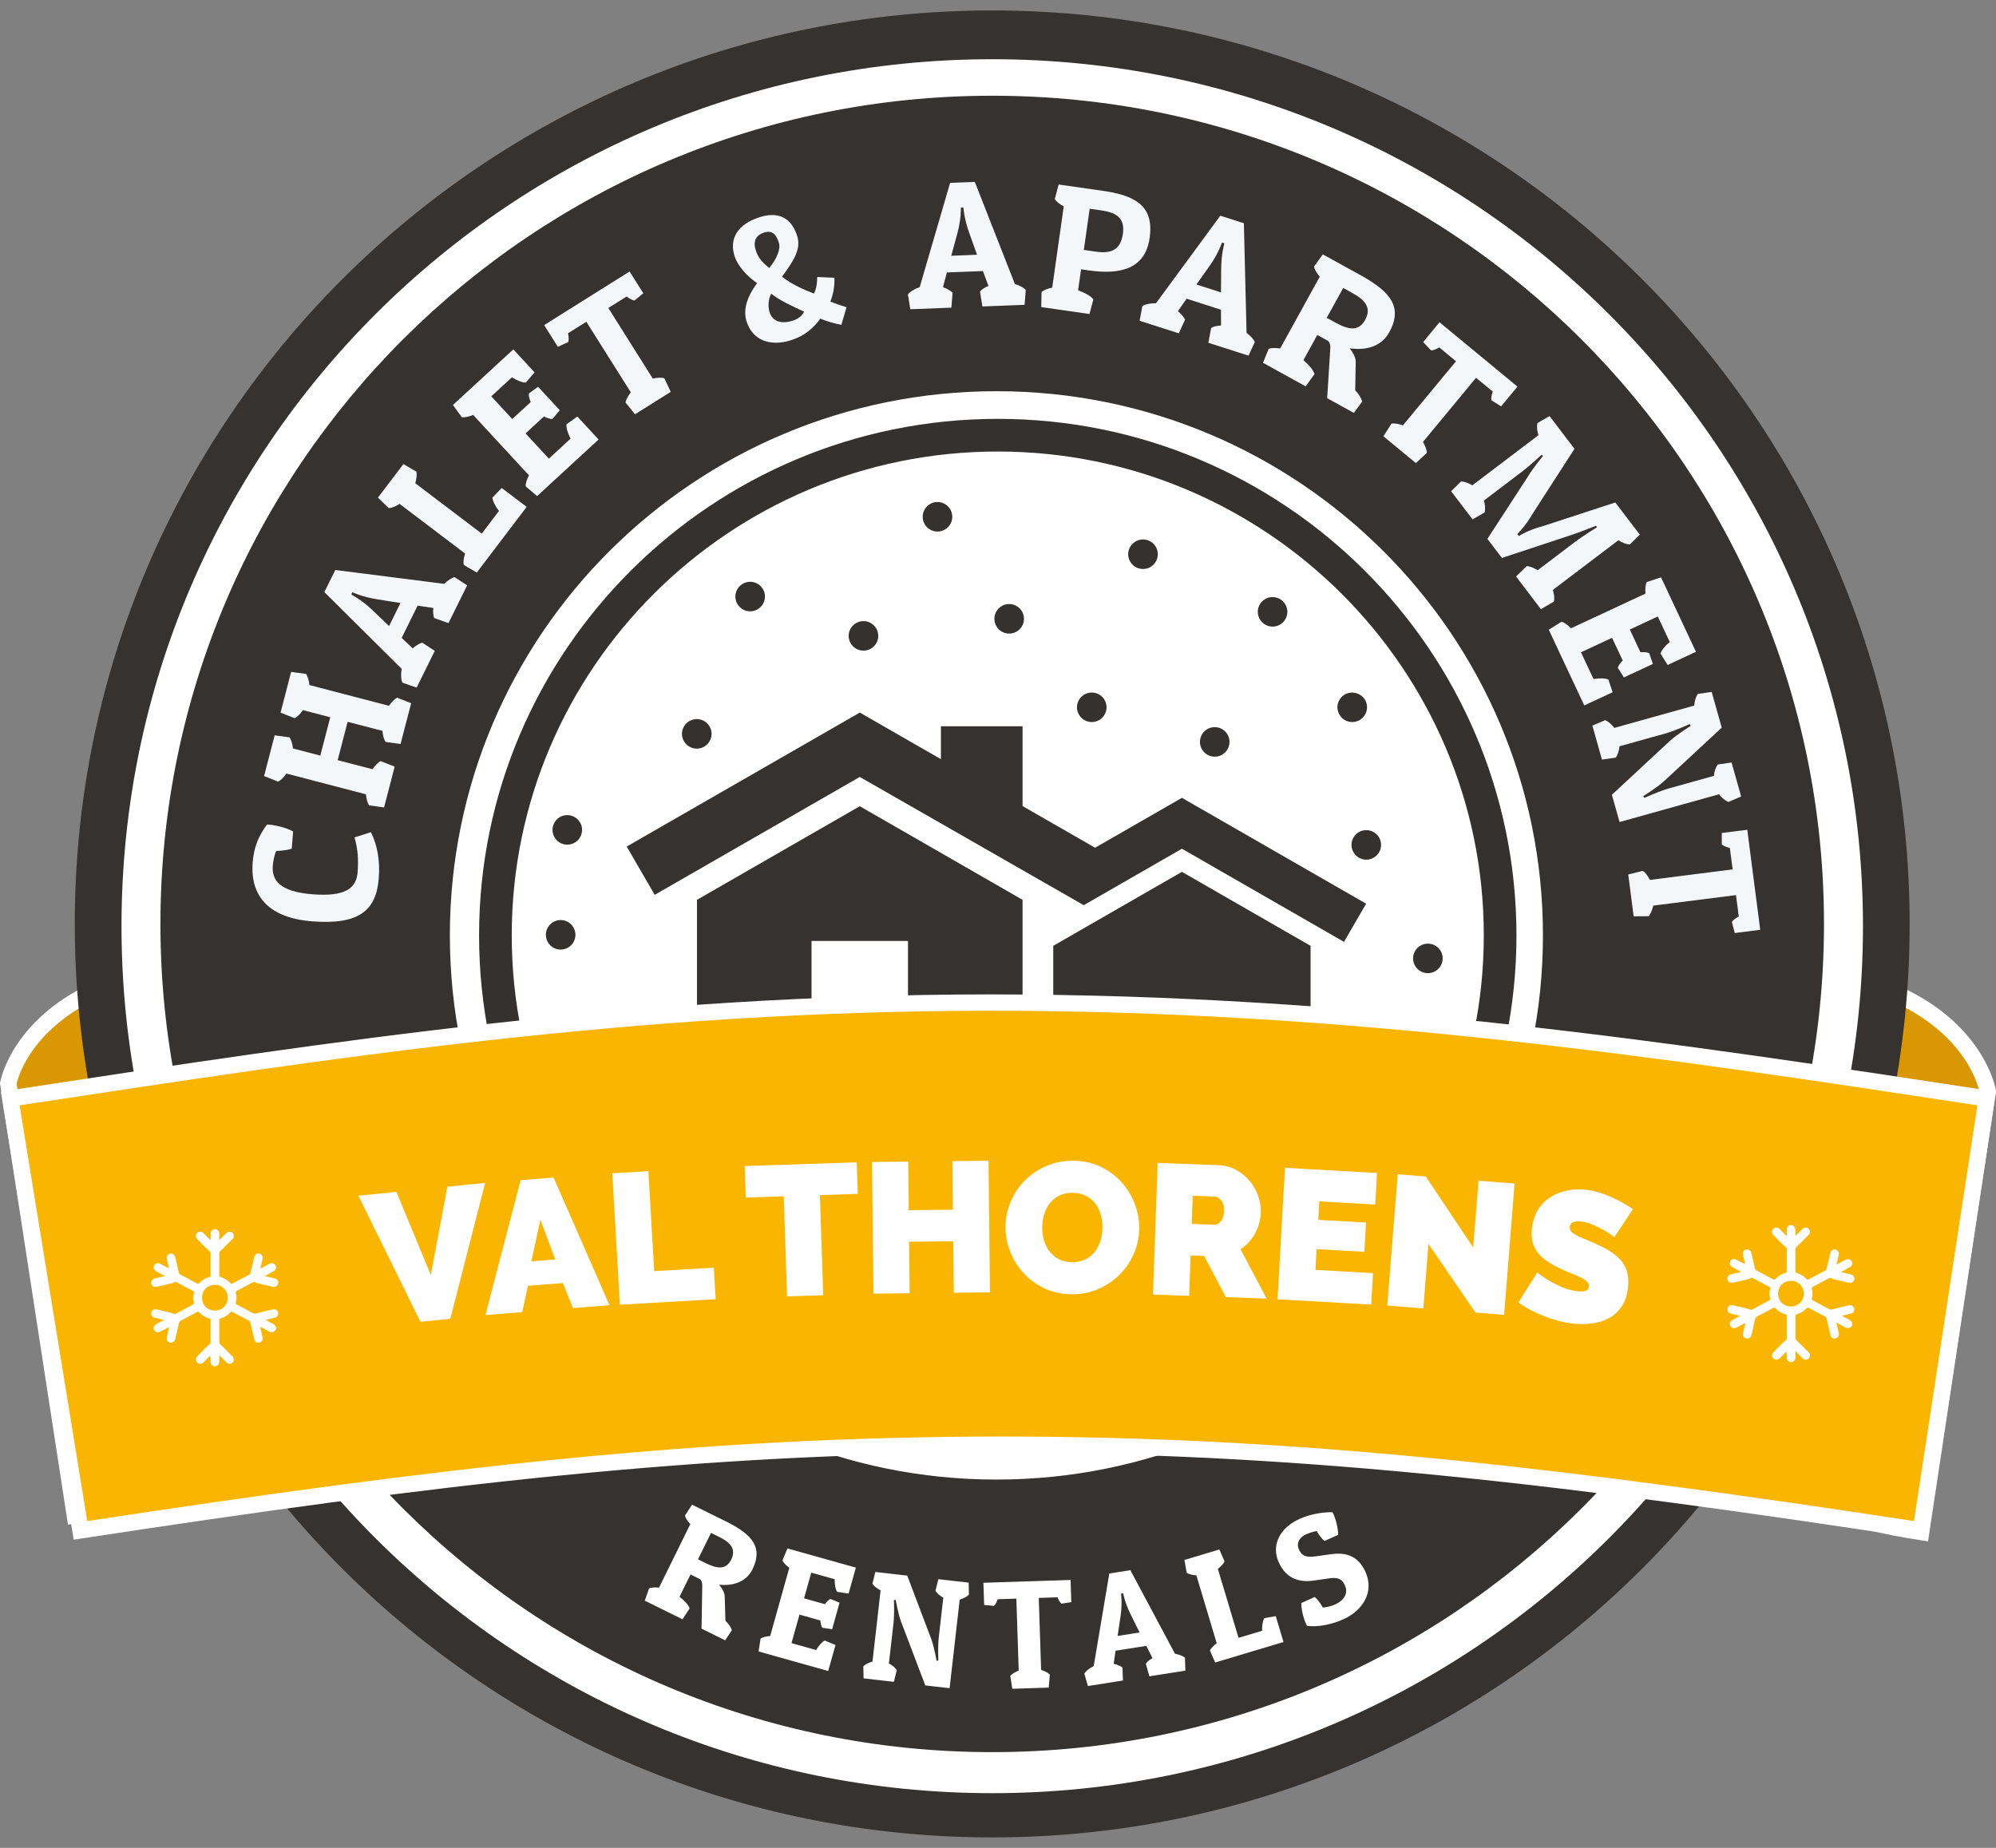
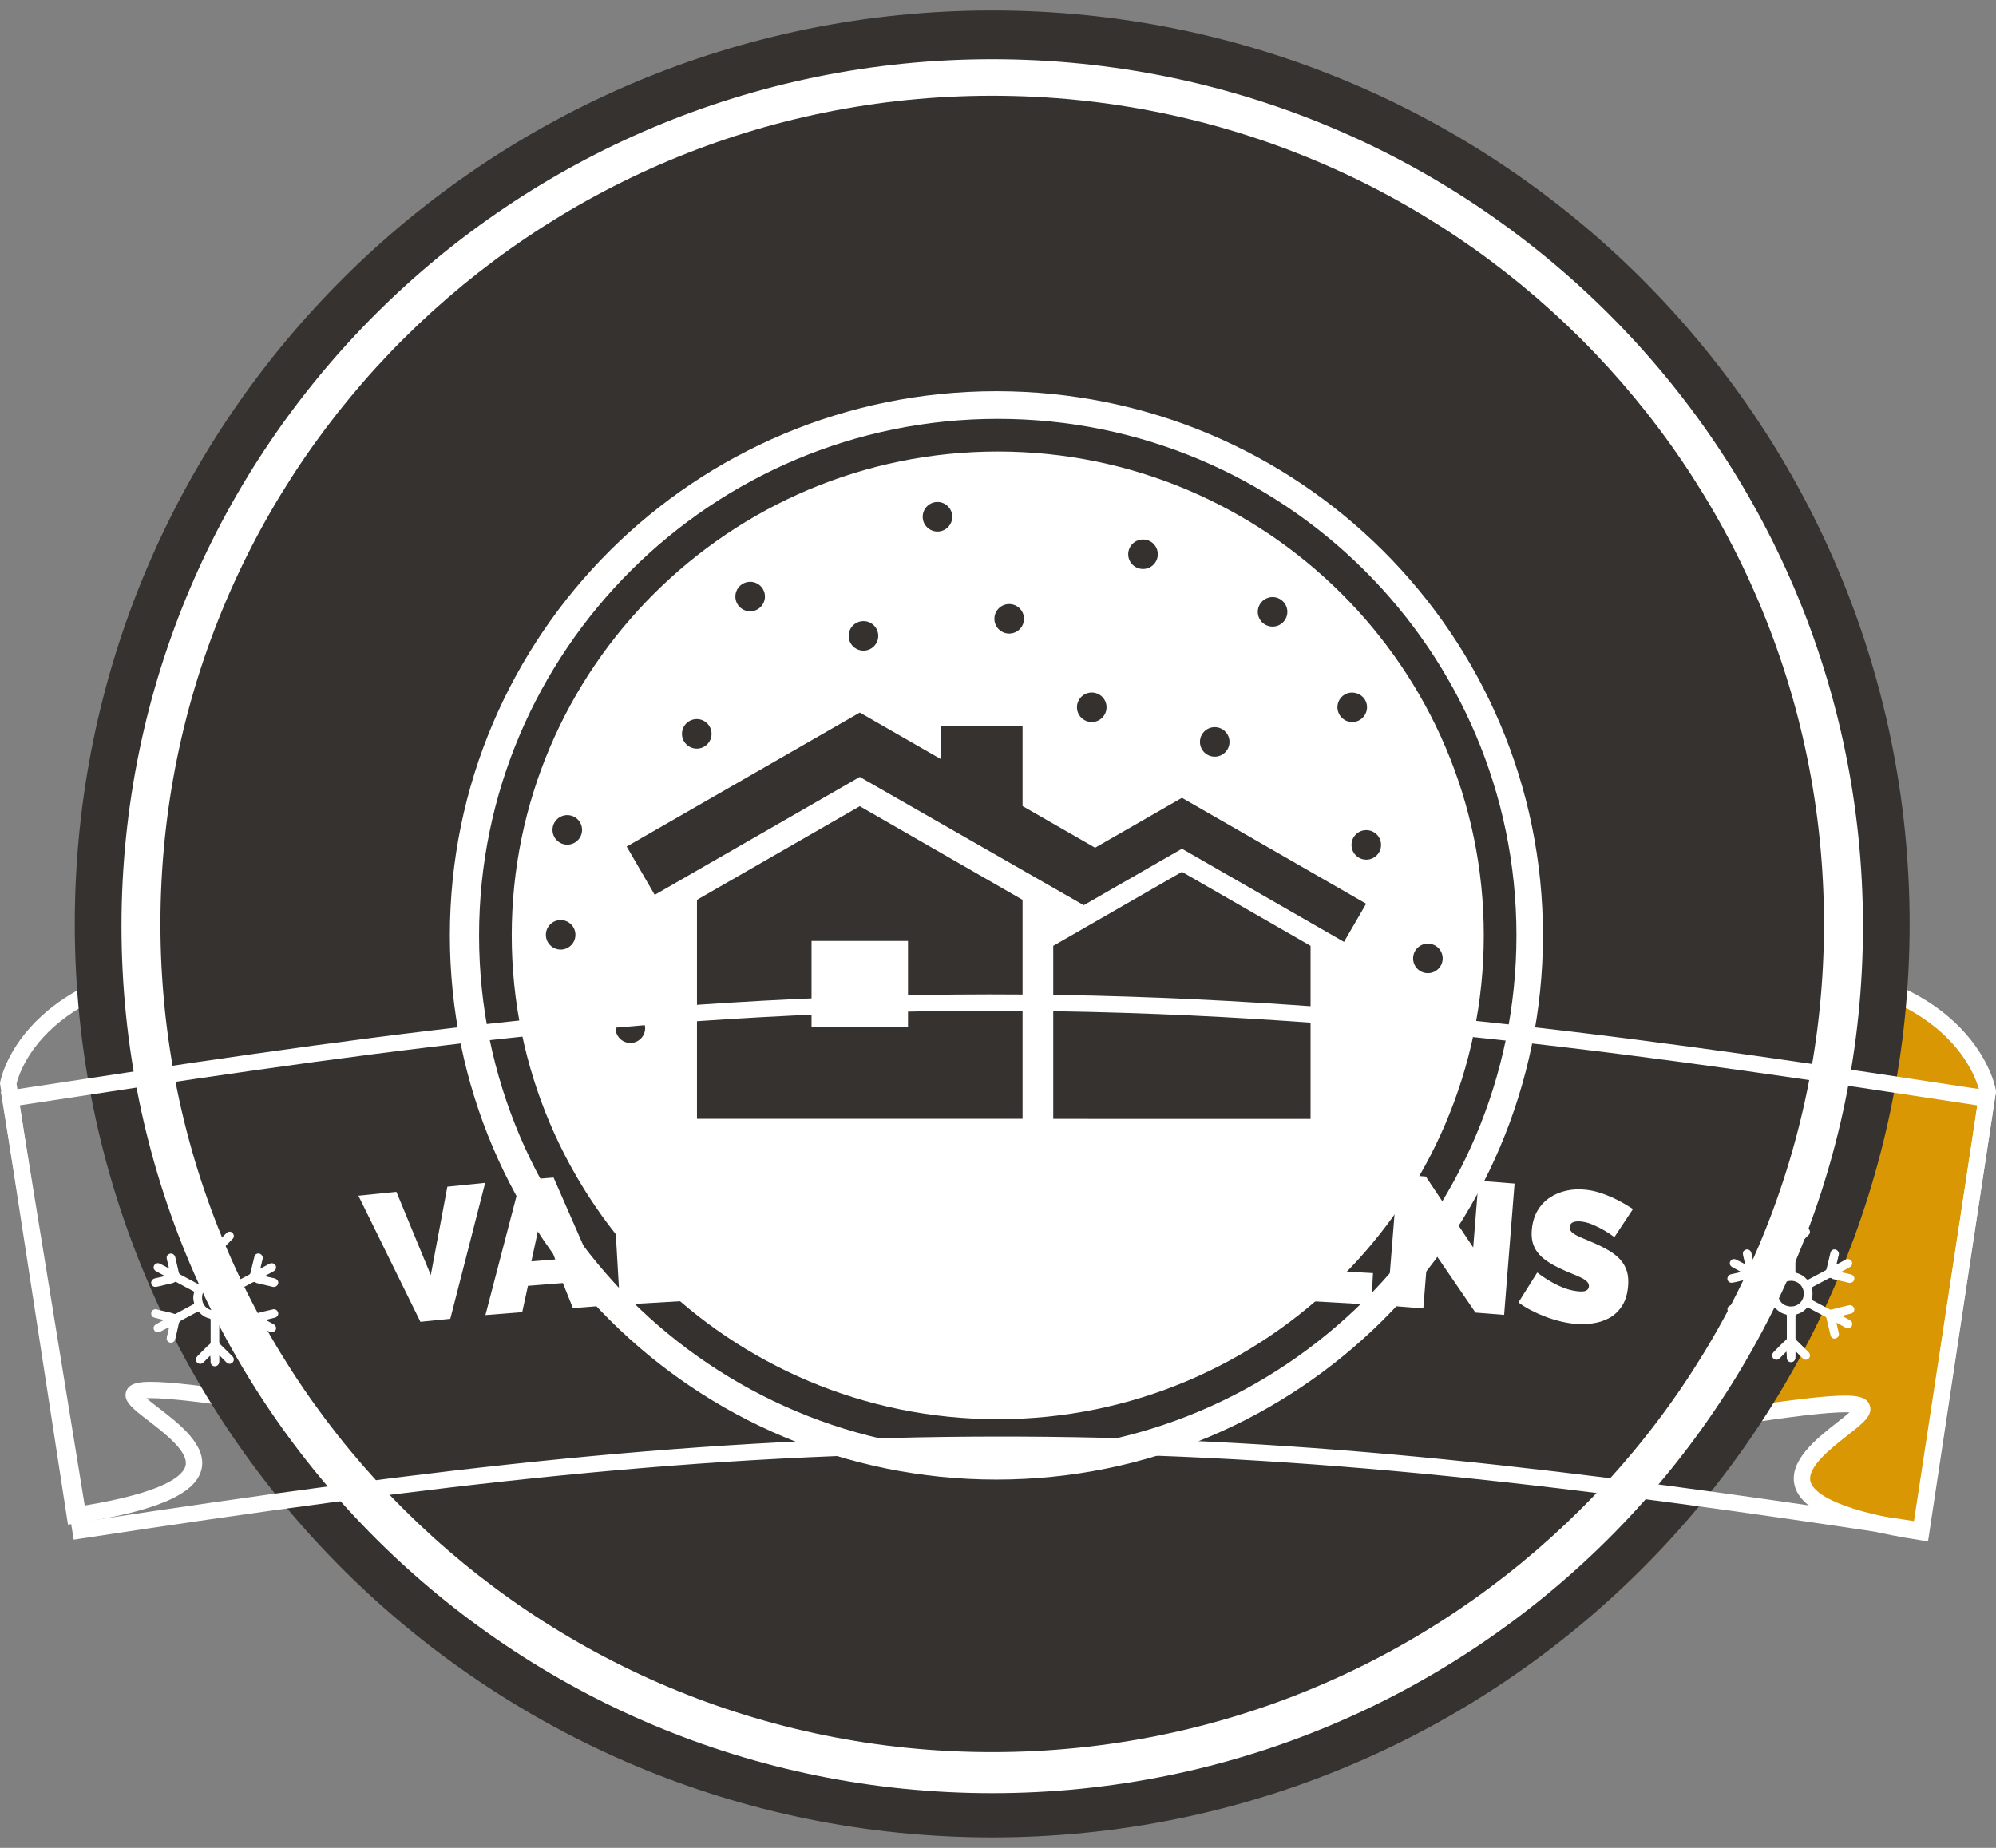
<svg xmlns="http://www.w3.org/2000/svg" xmlns:xlink="http://www.w3.org/1999/xlink" width="162" height="150">
  <rect width="100%" height="100%" fill="#808080" stroke="none" />
  <path fill="#D99704" d="M155.912 124.281c-26.25-4.05 12.36-13.586-15.391-9.303l-8.454-35.793c26.829-4.142 29.244 9.303 29.244 9.303l-5.399 35.793z" />
  <path fill="#FFF" d="M156.483 125.121l-.654-.102c-6.425-.992-9.655-2.398-10.17-4.426-.509-2.019 1.786-3.82 3.46-5.137.32-.25.708-.555.996-.808-.102-.004-.22-.008-.356-.008-1.473 0-4.372.341-9.122 1.075l-.604.092-8.765-37.114.714-.109c3.439-.531 6.663-.801 9.586-.801 18.291 0 20.332 10.22 20.411 10.654l.021.113-5.517 36.571zm-6.723-11.834c.898 0 1.765.097 1.996.792.27.807-.52 1.424-1.828 2.451-1.304 1.025-3.275 2.573-2.986 3.724.196.763 1.559 2.189 8.433 3.323l5.279-34.998c-.25-1.078-2.728-9.442-19.085-9.442-2.654 0-5.569.227-8.673.678l8.145 34.469c4.52-.687 7.222-.997 8.719-.997" />
-   <path fill="#D99704" d="M6.071 123.006c26.252-3.969-12.362-13.31 15.39-9.112l8.456-35.06C3.087 74.779.672 87.949.672 87.949l5.399 35.057z" />
  <path fill="#FFF" d="M5.517 123.762L0 87.94l.02-.11c.078-.425 2.12-10.435 20.411-10.435 2.923 0 6.148.264 9.587.784l.713.107-8.767 36.354-.602-.091c-4.754-.719-7.653-1.055-9.123-1.055-.138 0-.255.004-.354.008.286.248.674.547.992.791 1.677 1.289 3.975 3.055 3.464 5.032-.515 1.987-3.745 3.365-10.17 4.335l-.654.102zM1.344 87.97l5.281 34.281c6.872-1.11 8.237-2.509 8.43-3.257.291-1.129-1.682-2.644-2.987-3.648-1.308-1.004-2.096-1.61-1.828-2.4.232-.681 1.097-.775 1.997-.775 1.493 0 4.196.302 8.719.979l8.145-33.764c-3.104-.44-6.019-.663-8.672-.663C4.085 78.721 1.6 86.902 1.344 87.97" />
  <path fill="#35322F" d="M154.991 75.002c0 40.951-33.336 74.15-74.462 74.15-41.123 0-74.459-33.199-74.459-74.15C6.07 34.046 39.406.849 80.529.849c41.126-.001 74.462 33.197 74.462 74.153" />
  <path fill="#FFF" d="M151.203 75.185c0 38.867-31.641 70.377-70.673 70.377-39.03 0-70.669-31.511-70.669-70.377C9.86 36.317 41.5 4.807 80.529 4.807c39.033 0 70.674 31.51 70.674 70.378" />
  <path fill="#35322F" d="M148.039 75.002c0 37.129-30.223 67.228-67.51 67.228-37.283 0-67.508-30.099-67.508-67.228 0-37.132 30.225-67.231 67.508-67.231 37.287 0 67.51 30.099 67.51 67.231" />
-   <path fill="#F4F7FA" d="M23.68 68.883c-.258.111-.819.184-1.258.194-.155.296-.257.874-.282 1.195-.091 1.195.568 2.113 3.232 2.322 2.648.208 3.551-.484 3.651-1.781.08-1.049.026-1.875-.251-2.836l1.335-.423c.557 1.129.739 2.389.634 3.745-.204 2.668-1.681 3.784-5.405 3.491-3.579-.282-5.034-2.098-4.829-4.766.103-1.34.521-2.201 1.159-3.09.615.004 1.634.275 2.124.563l-.11 1.386zM24.838 54.706c.143.204.235.544.278.903l6.452 1.684c.213-.292.445-.549.668-.656l1.135.447-.86 3.309-1.208-.164c-.147-.19-.225-.527-.264-.9l-2.824-.736-.809 3.112 2.825.736c.211-.292.443-.549.667-.656l1.135.447-.86 3.31-1.209-.165c-.146-.189-.226-.527-.263-.899l-6.453-1.684c-.216.306-.462.56-.682.653L21.432 63l.86-3.31 1.208.165c.144.203.236.544.279.902l2.217.579.808-3.112-2.217-.579c-.216.307-.463.559-.682.653l-1.135-.448.859-3.309 1.209.165zM36.053 47.394c.28-.27.6-.487.84-.547l1.023.667-1.516 3.067-1.15-.406c-.098-.196-.113-.496-.081-.823l-1.275-.19-1.294 2.62.897.851c.261-.23.541-.402.769-.468l1.022.668-1.475 2.987-1.152-.406c-.119-.254-.133-.686-.064-1.123l-6.271-6.228.887-1.795 8.84 1.126zm-4.476 3.427l.926-1.873-1.843-.292c-1.255-.196-2.061-.577-2.061-.577l-.089.183s.798.394 1.696 1.246l1.371 1.313zM38.698 46.477l-1.053-.615c-.064-.232-.005-.572.101-.931l-5.315-4.028c-.317.2-.641.339-.88.34l-.878-.848 2.068-2.723 1.054.614c.054.243.008.594-.09.941l5.396 4.09 1.396-1.84c-.289-.366-.503-.785-.534-1.083l.759-.782 2.024 1.534-4.048 5.331zM48.583 35.677l-4.988 4.594-.929-.791c-.022-.237.096-.564.264-.897l-4.526-4.899c-.347.142-.692.221-.927.18l-.715-.989 4.901-4.514 1.724 1.865-.707.829c-.289.009-.737-.174-1.13-.427l-1.677 1.544 1.703 1.843 1.496-1.376c-.104-.262-.167-.502-.148-.698l.747-.548 1.762 1.908-.597.709c-.188.014-.43-.079-.686-.203l-1.494 1.377 1.892 2.047 1.762-1.624c-.22-.411-.358-.861-.335-1.159l.885-.636 1.723 1.865zM52.214 23.805l-.719.589c-.185-.021-.408-.156-.636-.325l-1.486.932 3.607 5.727c.356-.068.701-.096.938-.02l.522 1.102-2.899 1.818-.769-.946c.024-.238.198-.537.425-.835L47.59 26.12l-1.487.932c.054.277.079.536.018.713l-.843.391-1.112-1.766 6.935-4.35 1.113 1.765zM63.469 22.458c.731.584 1.678 1.027 2.596 1.372.19-.378.267-.874.259-1.344l1.397.061c.029.692-.093 1.338-.324 1.928.412.195.977.341 1.308.469l-.418 1.424c-.649-.123-1.242-.308-1.702-.503-.501.657-1.138 1.37-2.467 1.776-1.525.466-3.029.056-3.532-1.574-.312-1.017.134-2.099.857-3.082-.782-.553-1.568-1.366-1.835-2.229-.411-1.337.192-2.558 2.108-3.144 1.763-.539 2.629.386 2.989 1.556.331 1.073-.298 2.013-1.236 3.29m-.249-2.744c-.258-.836-.661-1.003-1.179-.844-.74.226-.915.752-.709 1.42.159.516.431.952 1.108 1.461.654-.81.926-1.564.78-2.037m-.627 4.124c-.271.51-.249 1.129-.141 1.477.265.864 1.05.975 1.875.722.377-.115.787-.377.934-.742-1.016-.468-1.96-.895-2.668-1.457M82.37 23.055c.371.116.715.293.883.476l-.096 1.214-3.423.132-.195-1.202c.123-.18.382-.336.685-.463l-.445-1.208-2.927.113-.318 1.193c.328.119.613.284.78.451l-.097 1.214-3.334.129-.196-1.203c.166-.225.539-.444.957-.591l2.469-8.466 2.005-.078 3.252 8.289zm-5.164-2.294l2.094-.081-.628-1.754c-.431-1.194-.481-2.082-.481-2.082l-.204.008s.036.889-.282 2.082l-.499 1.827zM87.742 21.859l-.241 1.702c.56.213 1.082.494 1.238.751l-.315 1.176-3.914-.561.026-1.218c.17-.167.497-.282.864-.361l.935-6.591c-.329-.18-.609-.396-.727-.604l.315-1.176 3.84.55c2.486.4 3.902 1.266 3.544 3.79-.344 2.422-2.233 3.02-4.914 2.635l-.651-.093zm.699-4.917l-.475 3.346.97.14c1.233.177 2.014-.123 2.201-1.45.201-1.399-.683-1.746-1.827-1.911l-.869-.125zM101.173 27.014c.31.236.572.519.668.749l-.507 1.107-3.263-1.046.228-1.196c.179-.127.475-.185.802-.201l-.004-1.286-2.788-.895-.708 1.013c.266.223.479.475.58.69l-.507 1.108-3.182-1.02.228-1.195c.234-.155.659-.233 1.104-.228l5.221-7.106 1.911.612.217 8.894zm-4.068-3.919l1.994.639.012-1.862c.005-1.268.262-2.119.262-2.119l-.196-.063s-.271.846-.978 1.859l-1.094 1.546zM110.633 22.452c2.184 1.254 3.251 2.474 2.117 4.528-.696 1.262-2.059 1.459-3.204 1.293.237.297.49.719.487 1.118l-.041 2.289c.284.306.511.648.561.925l-.671.911-2.166-1.194.248-3.939c.022-.221.016-.606-.215-.733l-.833-.46-1.126 2.041c.45.397.839.845.895 1.141l-.713.988-3.464-1.91.456-1.129c.22-.095.566-.087.938-.032l3.214-5.829c-.245-.284-.43-.585-.466-.823l.712-.988 3.271 1.803zm-1.615.922l-1.336 2.424.731.403c1.091.602 1.878.687 2.385-.231.542-.983-.011-1.62-1.023-2.178l-.757-.418zM121.834 32.988l-.787-.498c-.038-.183.02-.437.108-.705l-1.356-1.118-4.308 5.207c.176.316.312.635.315.883l-.885.838-2.642-2.182.657-1.025c.234-.052.574.02.927.142l4.309-5.206-1.355-1.12c-.246.137-.485.241-.671.239l-.639-.678 1.329-1.606 6.324 5.224-1.326 1.605zM124.404 41.682c-.624 1.08-1.256 1.669-1.256 1.669l.125.163s.743-.491 1.92-.796l5.91-1.929 1.987 2.61-.806.795c-.271.004-.617-.138-.934-.338l-5.315 4.031c.1.347.149.677.081.949l-1.051.614-2.021-2.655.862-.839c.281.008.587.145.895.333L127.818 44c.685-.52 1.797-1.198 1.797-1.198l-.076-.125s-1.192.48-1.921.723l-5.716 1.892-1.181-1.548 3.296-5.073c.391-.664 1.214-1.654 1.214-1.654l-.102-.108s-.953.887-1.637 1.407l-3.052 2.315c.1.347.125.695.058.967l-.983.561-1.739-2.284.807-.794c.28.008.608.126.917.315l5.361-4.067c-.108-.359-.153-.73-.076-.99l.981-.562 2.022 2.656-3.384 5.249zM128.583 57.264l-2.882-6.148 1.034-.643c.232.052.509.263.779.525l6.036-2.813c-.032-.373-.003-.725.106-.938l1.159-.379 2.833 6.042-2.299 1.071-.577-.925c.078-.279.388-.649.748-.946l-.97-2.067-2.271 1.059.863 1.842c.281-.018.529-.004.71.073l.3.878-2.352 1.096-.495-.785c.044-.182.203-.387.399-.59l-.865-1.841-2.522 1.175 1.018 2.173c.46-.085.931-.078 1.207.035l.341 1.035-2.3 1.071zM131.441 60.581c-.035.36-.138.691-.301.919l-1.122.161-.776-2.76 1.041-.442c.258.11.52.341.738.629l6.487-1.812c.032-.373.128-.733.295-.947l1.12-.161.817 2.9-4.659 4.323c-.564.522-1.712 1.236-1.712 1.236l.1.14s1.166-.538 1.995-.771l3.638-1.014c.033-.359.151-.695.314-.923l1.121-.162.779 2.76-1.043.443c-.259-.11-.534-.337-.752-.625l-8.073 2.253-.624-2.21 4.695-4.363c.563-.522 1.71-1.237 1.71-1.237l-.099-.14s-1.166.539-1.995.771l-3.694 1.032zM140.796 75.738l-.233-.898c.096-.16.312-.305.559-.441l-.225-1.739-6.714.854c-.088.351-.208.675-.373.859l-1.219.008-.439-3.393 1.179-.298c.209.122.407.405.583.737l6.711-.855-.226-1.74c-.272-.068-.518-.155-.653-.285l-.002-.928 2.069-.263 1.051 8.12-2.068.262z" />
  <path fill="#FFF" d="M125.229 75.929c0 24.399-19.862 44.176-44.357 44.176-24.501 0-44.36-19.777-44.36-44.176 0-24.396 19.859-44.173 44.36-44.173 24.495-.001 44.357 19.776 44.357 44.173" />
  <path fill="#34312E" d="M80.982 117.856c-23.213 0-42.099-18.809-42.099-41.927 0-23.12 18.886-41.928 42.099-41.928s42.097 18.808 42.097 41.928c0 23.117-18.883 41.927-42.097 41.927m0-81.204c-21.752 0-39.448 17.619-39.448 39.276 0 21.657 17.696 39.275 39.448 39.275 21.749 0 39.446-17.619 39.446-39.275 0-21.657-17.696-39.276-39.446-39.276" />
  <path fill="#34312E" d="M109.752 58.612c-.462 0-.872-.256-1.076-.667-.143-.287-.165-.613-.062-.917.104-.304.318-.549.608-.691.576-.281 1.324-.03 1.605.544.292.588.05 1.308-.538 1.605-.177.085-.353.126-.537.126M98.592 61.424c-.664 0-1.201-.538-1.201-1.199s.537-1.199 1.201-1.199c.659 0 1.198.538 1.198 1.199-.001.662-.54 1.199-1.198 1.199M70.083 52.815c-.663 0-1.203-.537-1.203-1.197 0-.661.54-1.199 1.203-1.199.66 0 1.198.538 1.198 1.199 0 .66-.538 1.197-1.198 1.197M103.287 50.864c-.663 0-1.202-.537-1.202-1.197s.539-1.198 1.202-1.198c.66 0 1.198.538 1.198 1.198 0 .66-.537 1.197-1.198 1.197M60.887 49.624c-.662 0-1.202-.538-1.202-1.198 0-.661.54-1.199 1.202-1.199.659 0 1.198.538 1.198 1.199 0 .66-.539 1.198-1.198 1.198M81.905 51.431c-.66 0-1.198-.538-1.198-1.197 0-.662.537-1.2 1.198-1.2.665 0 1.204.538 1.204 1.2 0 .659-.539 1.197-1.204 1.197M88.612 58.612c-.663 0-1.203-.538-1.203-1.197 0-.661.54-1.199 1.203-1.199.661 0 1.197.538 1.197 1.199 0 .659-.535 1.197-1.197 1.197M56.555 60.771c-.665 0-1.205-.539-1.205-1.2 0-.661.54-1.198 1.205-1.198.659 0 1.198.537 1.198 1.198-.001.662-.539 1.2-1.198 1.2M110.89 69.784c-.662 0-1.199-.538-1.199-1.201 0-.659.537-1.197 1.199-1.197.661 0 1.2.537 1.2 1.197.001.662-.538 1.201-1.2 1.201M76.088 43.149c-.661 0-1.2-.537-1.2-1.198 0-.662.539-1.201 1.2-1.201.661 0 1.2.539 1.2 1.201s-.539 1.198-1.2 1.198M92.771 46.188c-.664 0-1.204-.537-1.204-1.198 0-.66.54-1.198 1.204-1.198.661 0 1.198.538 1.198 1.198-.001.661-.537 1.198-1.198 1.198M115.889 78.997c-.66 0-1.198-.537-1.198-1.199s.538-1.198 1.198-1.198c.663 0 1.202.537 1.202 1.198 0 .662-.539 1.199-1.202 1.199M46.042 68.565c-.661 0-1.199-.539-1.199-1.2 0-.66.538-1.198 1.199-1.198.662 0 1.2.538 1.2 1.198 0 .661-.538 1.2-1.2 1.2M51.162 84.661c-.661 0-1.2-.538-1.2-1.199 0-.662.539-1.198 1.2-1.198.661 0 1.2.536 1.2 1.198.001.66-.538 1.199-1.2 1.199" />
  <path fill="#35322F" d="M56.568 73.043V90.82h26.425V73.043l-13.211-7.598-13.214 7.598zm17.127 10.325h-7.829v-6.985h7.829v6.985zm11.789-6.59v14.048H106.369V76.778l-10.441-6.005-10.444 6.005zm10.444-12.014l-7.048 4.051-5.887-3.382v-6.478h-6.627v2.67l-6.583-3.782L50.864 68.72l2.274 3.919 16.644-9.57 18.177 10.409 7.969-4.582 13.154 7.561 1.797-3.098-14.951-8.595z" />
  <path fill="#34312E" d="M45.504 77.083c-.661 0-1.2-.539-1.2-1.201 0-.659.539-1.197 1.2-1.197.661 0 1.199.538 1.199 1.197.001.663-.537 1.201-1.199 1.201" />
  <defs>
    <path id="a" d="M31.76 82.287h108.723v64.971H31.76z" />
  </defs>
  <clipPath id="b">
    <use xlink:href="#a" overflow="visible" />
  </clipPath>
  <g clip-path="url(#b)">
    <defs>
      <path id="c" d="M31.76 82.291h108.721v64.964H31.76z" />
    </defs>
    <clipPath id="d">
      <use xlink:href="#c" overflow="visible" />
    </clipPath>
    <g clip-path="url(#d)">
      <defs>
        <path id="e" d="M31.76 82.288h108.722v64.968H31.76z" />
      </defs>
      <clipPath id="f">
        <use xlink:href="#e" overflow="visible" />
      </clipPath>
    </g>
  </g>
-   <path fill="#FFF" d="M59.063 123.572c1.934.995 2.902 2.006 2.006 3.824-.55 1.118-1.718 1.343-2.713 1.245.217.247.451.601.465.945l.056 1.977c.257.253.467.539.52.775l-.541.814-1.917-.946.057-3.409c.009-.191-.01-.523-.214-.625l-.737-.363-.891 1.806c.404.325.757.696.816.95l-.575.881-3.062-1.51.348-.994c.186-.09.485-.097.807-.065l2.542-5.16c-.224-.236-.395-.49-.436-.692l.575-.881 2.894 1.428zm-1.356.862l-1.056 2.145.647.319c.964.475 1.649.518 2.049-.296.429-.87-.074-1.397-.971-1.839l-.669-.329zM67.219 135.643l-5.65-1.586.16-1.04c.166-.124.459-.185.781-.212l1.551-5.54c-.26-.19-.477-.408-.555-.599l.405-.973 5.553 1.558-.591 2.109-.932-.143c-.138-.209-.206-.621-.198-1.024l-1.9-.533-.584 2.085 1.692.475c.146-.196.294-.349.447-.424l.744.3-.603 2.157-.795-.118c-.096-.132-.139-.352-.164-.594l-1.692-.475-.648 2.316 1.998.56c.201-.349.471-.652.702-.77l.87.363-.591 2.108zM72.145 135.031c.276.145.51.337.639.542l-.235.95-2.462-.282-.016-.978c.172-.171.441-.305.742-.384l.659-5.781c-.288-.147-.547-.342-.664-.545l.237-.949 2.589.296 1.947 5.142c.234.622.434 1.773.434 1.773l.144-.034s-.052-1.109.032-1.848l.369-3.24c-.276-.146-.506-.35-.637-.554l.236-.949 2.463.281.016.978c-.172.17-.443.318-.745.397l-.821 7.195-1.972-.226-1.969-5.181c-.235-.623-.434-1.774-.434-1.774l-.144.034s.051 1.108-.032 1.848l-.376 3.289zM86.949 130.054l-.791.125c-.131-.096-.237-.295-.333-.518l-1.516.049.191 5.84c.294.104.565.234.708.392l-.092 1.05-2.956.095-.161-1.041c.122-.168.381-.314.681-.437l-.19-5.84-1.518.049c-.08.229-.175.434-.298.539l-.799-.075-.059-1.8 7.075-.229.058 1.801zM95.365 134.244c.331.063.644.179.806.318l.04 1.053-2.923.461-.289-1.012c.089-.167.295-.327.542-.467l-.504-.993-2.496.395-.152 1.057c.293.069.553.18.714.308l.039 1.052-2.848.449-.287-1.012c.12-.211.416-.435.761-.604l1.266-7.519 1.71-.27 3.621 6.784zm-4.657-1.446l1.785-.282-.715-1.442c-.488-.982-.621-1.738-.621-1.738l-.174.028s.12.759-.034 1.815l-.241 1.619zM98.626 134.954l-.421-.965c.073-.193.289-.402.547-.598l-1.652-5.513c-.323-.022-.62-.091-.789-.212l-.18-1.037 2.835-.849.422.965c-.088.197-.297.418-.544.61l1.678 5.597 1.913-.574c-.016-.402.05-.803.181-1.026l.928-.16.628 2.099-5.546 1.663zM107.511 125.085c-.227-.133-.541-.614-.641-.802-.244.041-.586.141-.876.271-.542.244-.798.719-.574 1.213.227.504.519.691 1.418.562l1.161-.164c1.057-.146 2.177-.003 2.825 1.432.731 1.619-.194 3.129-1.809 3.856-.852.385-2.057.667-2.944.515-.253-.467-.471-1.349-.456-1.84l1.094-.493c.197.159.466.508.65.854.356-.01.756-.135 1.032-.26.658-.297 1.066-.867.77-1.521-.161-.356-.372-.703-1.186-.597l-1.342.19c-1.132.166-2.229-.112-2.847-1.478-.637-1.411.104-2.811 1.683-3.523.771-.349 1.757-.559 2.68-.546.253.466.471 1.347.456 1.838l-1.094.493z" />
-   <path fill="#F9B500" d="M155.899 124.23c-26.002-3.967-48.243-6.842-73.08-6.951-26.251-.116-48.804 2.756-76.288 6.951l-5.7-35.058c26.572-4.055 50.576-7.761 79.321-7.786 29.103-.028 54.184 3.68 81.094 7.786l-5.347 35.058z" />
  <path fill="#FFF" d="M156.454 124.984l-.654-.1c-28.305-4.318-49.321-6.839-72.983-6.943l-1.537-.003c-24.373 0-45.828 2.546-74.649 6.946l-.648.1L.067 88.618l1.427-.218c25.785-3.936 50.136-7.652 78.657-7.679h.303c29.819 0 55.784 3.961 80.89 7.794l.656.1-5.546 36.369zM1.591 89.725l5.49 33.748c28.558-4.346 49.924-6.861 74.199-6.861l1.543.004c23.56.103 44.484 2.592 72.52 6.858l5.147-33.746c-24.856-3.794-50.576-7.679-80.036-7.679h-.303c-28.418.026-52.724 3.735-78.456 7.662l-.104.014z" />
  <path fill="#FFF" d="M22.338 106.952c.173-.052.277-.239.24-.391-.044-.179-.229-.321-.396-.28-.472.103-.942.218-1.409.342-.084.02-.142.026-.214-.013-.45-.244-.899-.483-1.352-.72-.077-.041-.091-.089-.069-.173.068-.246.071-.493.003-.738-.03-.112.007-.153.097-.2.39-.204.772-.414 1.16-.622.124-.066.247-.152.384-.027.02.02.057.023.086.03.426.099.851.203 1.278.301.168.039.348-.057.411-.215.087-.202-.036-.411-.272-.475-.251-.06-.502-.115-.783-.178.049-.033.066-.049.088-.062.208-.115.421-.226.629-.345.122-.069.195-.17.187-.325-.005-.14-.082-.23-.196-.285-.145-.07-.284-.031-.421.05-.206.119-.416.225-.663.36.058-.247.112-.445.154-.644.02-.096.063-.187.045-.286-.029-.16-.168-.293-.319-.303-.177-.013-.313.078-.362.264-.107.433-.21.868-.313 1.3-.016.059-.03.109-.096.145-.453.236-.901.473-1.35.718-.082.044-.134.041-.196-.032-.211-.237-.479-.393-.783-.479-.088-.026-.109-.068-.109-.154.004-.596.004-1.192.002-1.787 0-.065.018-.108.068-.156.343-.332.681-.666 1.012-1.006.139-.136.127-.352-.013-.488-.144-.14-.34-.132-.504.031-.178.176-.357.354-.563.558 0-.193.003-.347 0-.499-.006-.228-.174-.406-.363-.396-.207.012-.342.172-.344.407v.494c-.196-.196-.358-.365-.526-.528-.08-.078-.165-.152-.285-.166-.148-.012-.28.066-.349.2-.09.179-.016.321.104.439.332.324.64.674.998.972.05.042.059.09.059.149-.001.594-.001 1.189 0 1.788.002.077-.024.121-.1.14-.331.076-.595.256-.828.494-.057.06-.102.063-.173.024-.448-.24-.899-.481-1.349-.72-.068-.037-.113-.089-.133-.173-.087-.396-.182-.79-.272-1.183-.034-.14-.084-.262-.228-.324-.138-.064-.257-.025-.372.063-.126.098-.126.24-.094.376.049.238.108.47.169.726-.05-.022-.079-.03-.105-.043-.208-.108-.414-.223-.625-.325-.187-.089-.38-.035-.467.126-.1.181-.055.354.128.47.064.042.132.076.2.112.169.092.339.186.543.296-.294.065-.553.127-.807.182-.21.047-.343.225-.307.425.042.199.226.308.443.26.221-.049.443-.086.655-.151.28-.085.586-.082.846-.246.031-.018.056-.005.087.013.459.246.913.495 1.376.735.075.042.083.083.063.156-.081.259-.077.517.001.776.02.072.007.109-.06.143-.472.25-.944.507-1.414.761-.032.017-.059.032-.103.016-.429-.155-.89-.216-1.329-.337-.101-.026-.204-.067-.316-.028-.163.054-.253.166-.253.324 0 .181.081.293.265.344.24.064.483.119.768.192-.237.124-.438.228-.635.342-.206.122-.255.3-.152.489.093.169.292.216.495.112.201-.101.401-.21.599-.31.024-.014.061-.032.082-.021.036.018.021.06.011.093-.054.224-.11.443-.159.666-.046.191 0 .324.127.409.239.156.491.031.563-.27.094-.404.192-.808.276-1.216.026-.128.095-.2.205-.26.427-.224.848-.448 1.269-.679.074-.038.123-.045.184.02.231.243.498.424.828.497.07.017.098.05.098.128-.001.6-.001 1.201-.001 1.802 0 .055-.004.102-.052.138-.342.282-.633.619-.953.928-.055.051-.104.113-.143.175-.101.155-.04.37.121.461.175.098.312.072.493-.104.17-.169.334-.34.499-.508.034.189.03.36.036.534.006.251.259.404.49.3.16-.072.21-.214.215-.376.003-.148 0-.295 0-.492.22.223.4.411.587.593.155.148.352.14.49-.002.136-.14.136-.35-.008-.495-.329-.329-.658-.658-.991-.983-.06-.054-.081-.103-.081-.18.004-.586.005-1.171 0-1.755-.002-.101.028-.145.122-.174.298-.083.554-.236.762-.467.061-.072.115-.087.205-.039.448.244.9.482 1.352.721.057.031.068.07.084.129.106.464.211.927.329 1.389.051.196.22.288.4.236.196-.052.306-.223.264-.415-.066-.28-.129-.558-.197-.851.041.01.06.015.077.023.199.107.399.207.593.321.144.085.295.127.445.038.251-.143.231-.461-.024-.603-.203-.115-.411-.224-.64-.35.08-.02.128-.034.174-.044.204-.053.403-.096.597-.149m-4.899-.568c-.587-.002-1.046-.419-1.04-1.048.005-.638.463-1.037 1.056-1.037.595 0 1.045.495 1.02 1.05.017.544-.425 1.04-1.036 1.035M150.257 106.623c.174-.052.277-.239.239-.391-.044-.178-.228-.321-.396-.283-.472.106-.941.217-1.41.344-.082.021-.139.023-.212-.016-.451-.24-.9-.477-1.351-.718-.08-.04-.093-.088-.069-.171.068-.247.069-.495.002-.739-.032-.111.006-.155.096-.202.39-.202.774-.412 1.162-.619.123-.067.245-.156.384-.028.02.022.057.024.086.032.426.098.852.201 1.276.301.168.035.351-.057.415-.216.084-.202-.037-.415-.273-.473-.251-.063-.502-.117-.782-.178.049-.036.065-.051.087-.062.209-.115.421-.227.629-.348.125-.07.197-.172.188-.324-.006-.139-.084-.232-.198-.287-.144-.068-.283-.029-.419.051-.206.117-.417.226-.663.361.057-.247.112-.447.152-.648.021-.095.063-.184.044-.283-.028-.16-.168-.292-.316-.304-.178-.013-.314.078-.363.265-.108.432-.211.868-.313 1.3-.016.059-.03.108-.096.142-.454.239-.903.477-1.351.719-.082.043-.132.043-.194-.032-.212-.237-.479-.392-.783-.48-.087-.024-.109-.068-.109-.154.004-.595.004-1.192.002-1.786 0-.066.018-.11.068-.156.344-.332.679-.666 1.011-1.005.141-.138.128-.352-.011-.49-.145-.141-.34-.132-.505.031-.179.176-.359.352-.563.559 0-.196.004-.347 0-.499-.008-.229-.176-.407-.364-.396-.206.01-.339.17-.34.406v.495c-.199-.2-.361-.368-.528-.531-.078-.075-.165-.15-.284-.164-.148-.012-.28.064-.348.2-.091.176-.017.321.104.441.332.323.639.671.998.971.051.039.06.088.06.148-.001.595-.002 1.19 0 1.789.002.078-.028.122-.101.138-.331.077-.595.258-.827.497-.058.06-.104.06-.174.023-.447-.243-.899-.481-1.35-.719-.068-.037-.111-.088-.13-.174-.088-.396-.184-.789-.275-1.184-.032-.14-.084-.264-.225-.324-.138-.065-.26-.026-.373.06-.125.101-.124.244-.093.379.048.235.108.471.169.724-.05-.02-.08-.029-.104-.042-.208-.108-.417-.222-.627-.323-.186-.092-.379-.037-.467.124-.1.181-.052.352.127.471.068.042.134.075.203.112.169.093.34.187.543.298-.294.064-.552.127-.808.181-.21.047-.341.225-.304.425.04.2.225.305.443.256.22-.047.442-.083.654-.147.282-.086.587-.084.846-.247.031-.018.057-.005.087.012.46.246.915.495 1.375.736.076.038.086.08.064.156-.079.256-.076.517 0 .776.023.072.009.108-.06.143-.47.252-.943.508-1.41.763-.035.015-.061.031-.104.015-.43-.158-.89-.217-1.329-.336-.1-.027-.205-.068-.316-.031-.163.056-.252.167-.252.323 0 .184.081.295.264.348.24.064.486.119.767.188-.234.124-.437.228-.634.344-.206.123-.256.301-.153.49.094.165.292.216.498.112.2-.101.397-.21.596-.312.024-.015.063-.031.081-.023.037.022.023.063.012.096-.053.223-.109.443-.158.667-.045.189 0 .323.127.405.237.155.493.034.563-.266.092-.404.191-.809.276-1.214.025-.132.095-.202.204-.262.426-.223.848-.447 1.269-.679.073-.039.123-.044.183.021.23.24.499.422.829.497.068.015.098.049.098.127-.002.6-.001 1.201-.001 1.802 0 .055-.006.101-.052.137-.343.283-.633.619-.953.927-.056.052-.104.115-.144.176-.103.155-.041.371.12.461.174.099.312.072.493-.104.169-.168.333-.339.5-.507.036.189.03.36.036.531.006.254.259.406.491.303.159-.074.208-.216.213-.375.004-.148 0-.296 0-.492.22.223.399.411.587.593.155.144.354.14.491-.005.134-.138.134-.351-.009-.492-.328-.329-.656-.657-.99-.982-.059-.054-.081-.104-.081-.182.004-.584.006-1.169 0-1.755-.002-.1.028-.148.123-.173.297-.085.555-.236.76-.467.061-.073.115-.089.204-.038.447.244.903.481 1.354.719.056.029.068.069.082.13.106.463.212.927.33 1.388.052.196.22.285.4.236.195-.055.306-.225.264-.415-.066-.28-.129-.556-.196-.855.038.014.06.018.078.027.198.106.395.207.589.321.146.086.296.127.449.039.248-.142.228-.461-.027-.606-.202-.113-.409-.223-.638-.348.076-.02.126-.036.172-.046.194-.049.393-.09.589-.144m-4.899-.568c-.59-.002-1.047-.419-1.043-1.051.006-.635.466-1.033 1.056-1.033.595 0 1.047.494 1.023 1.048.017.544-.426 1.039-1.036 1.036" />
  <defs>
-     <path id="g" d="M26.2 90.801h112.197v23.037H26.2z" />
-   </defs>
+     </defs>
  <clipPath id="h">
    <use xlink:href="#g" overflow="visible" />
  </clipPath>
  <g clip-path="url(#h)">
    <defs>
      <path id="i" d="M26.2 90.801h112.196v23.037H26.2z" />
    </defs>
    <clipPath id="j">
      <use xlink:href="#i" overflow="visible" />
    </clipPath>
  </g>
  <path fill="#FFF" d="M32.175 96.75l2.79 6.755 1.344-7.174 3.07-.313-2.83 11.032-2.426.247-5.034-10.234 3.086-.313zM42.258 95.8l2.672-.212 4.538 10.362-2.971.236-.811-2.034-2.836.225-.465 2.136-2.986.237 2.859-10.95zm2.808 6.437l-1.208-3.226-.729 3.38 1.937-.154zM50.313 105.912l-.619-10.672 2.931-.17.471 8.115 4.84-.28.148 2.556-7.771.451zM69.617 96.912l-3.07.102.266 8.126-2.935.095-.266-8.126-3.084.102-.084-2.558 9.089-.298.084 2.557zM80.23 94.223l.118 10.688-2.936.032-.046-4.185-3.583.039.046 4.185-2.936.032-.118-10.688 2.936-.032.044 3.944 3.583-.039-.044-3.944 2.936-.032zM86.942 105.062c-.812-.01-1.549-.176-2.207-.495-.658-.32-1.22-.736-1.684-1.248-.466-.513-.825-1.097-1.077-1.753-.253-.655-.374-1.331-.365-2.023.009-.702.152-1.378.432-2.027.279-.648.666-1.218 1.159-1.709.492-.49 1.074-.879 1.747-1.167.671-.287 1.402-.426 2.195-.416.813.01 1.549.175 2.207.494.66.32 1.221.739 1.686 1.257.465.518.822 1.105 1.069 1.76.248.655.367 1.325.358 2.007-.009.702-.153 1.376-.432 2.02-.279.643-.663 1.211-1.151 1.701s-1.068.881-1.739 1.174-1.405.435-2.198.425zm-2.353-5.451c-.005.362.04.712.136 1.048.096.339.243.639.441.903.197.263.448.477.752.641.305.165.667.25 1.088.255.422.006.789-.072 1.103-.234.313-.162.57-.374.768-.637.199-.263.349-.566.449-.906.1-.34.152-.685.156-1.037.005-.362-.041-.711-.138-1.048-.096-.338-.245-.635-.448-.894-.202-.257-.455-.466-.76-.626-.304-.16-.661-.242-1.073-.247-.421-.006-.786.07-1.094.227-.308.157-.564.367-.768.629-.204.263-.356.563-.456.897-.1.336-.151.678-.156 1.029z" />
  <g>
    <path fill="#FFF" d="M93.579 105.085l.381-10.682 4.904.175c.522.019.999.144 1.433.375.435.232.804.527 1.106.883.305.358.539.763.704 1.215.165.453.239.906.223 1.357-.022.622-.178 1.196-.469 1.724-.291.527-.681.952-1.175 1.275l2.116 4.008-3.311-.119-1.763-3.347-1.098-.039-.117 3.279-2.934-.104zm3.143-5.733l1.85.066c.181.006.352-.087.515-.282.163-.195.251-.473.264-.834.013-.371-.067-.657-.241-.859-.174-.203-.351-.308-.531-.314l-1.776-.063-.081 2.286z" />
  </g>
  <g>
    <path fill="#FFF" d="M111.437 103.346l-.144 2.555-7.605-.43.603-10.672 7.47.422-.144 2.556-4.54-.256-.085 1.502 3.878.219-.134 2.376-3.878-.219-.095 1.683 4.674.264z" />
  </g>
  <g>
    <path fill="#FFF" d="M115.937 100.974l-.417 5.238-2.927-.233.848-10.655 2.281.181 3.846 5.759.432-5.419 2.926.232-.848 10.656-2.326-.185-3.815-5.574z" />
  </g>
  <g>
    <path fill="#FFF" d="M131.029 100.424c-.28-.212-.573-.404-.878-.577-.257-.148-.547-.291-.87-.432-.324-.14-.646-.225-.964-.259-.259-.027-.47-.008-.635.055-.163.063-.254.191-.273.38-.015.14.018.259.098.359s.201.195.363.287c.162.092.361.187.599.282.237.095.505.209.804.341.473.201.898.413 1.274.633.376.221.69.468.944.742.255.274.439.594.552.959.113.365.143.797.091 1.295-.066.639-.24 1.164-.52 1.573-.28.41-.626.725-1.038.945-.411.219-.866.361-1.361.424-.496.064-.988.071-1.477.021-.39-.041-.786-.113-1.19-.216-.403-.103-.801-.229-1.193-.382s-.769-.323-1.127-.511c-.359-.19-.688-.395-.987-.619l1.525-2.428c.327.255.67.488 1.032.697.303.184.651.356 1.043.518.391.163.797.265 1.217.31.32.033.545.014.679-.058.134-.071.208-.177.222-.318.016-.15-.033-.283-.147-.401-.115-.119-.277-.228-.488-.331-.211-.104-.455-.209-.731-.319-.277-.11-.569-.236-.876-.38-.453-.208-.84-.422-1.16-.643-.32-.22-.578-.458-.772-.717-.196-.257-.33-.542-.404-.852-.072-.31-.089-.659-.049-1.049.062-.588.224-1.096.484-1.524.262-.427.593-.771.995-1.031.4-.26.845-.444 1.335-.549.49-.106.999-.131 1.53-.075.389.04.764.118 1.125.231.362.114.71.246 1.042.396.333.152.641.31.927.475.285.166.542.322.769.466l-1.51 2.282z" />
  </g>
</svg>